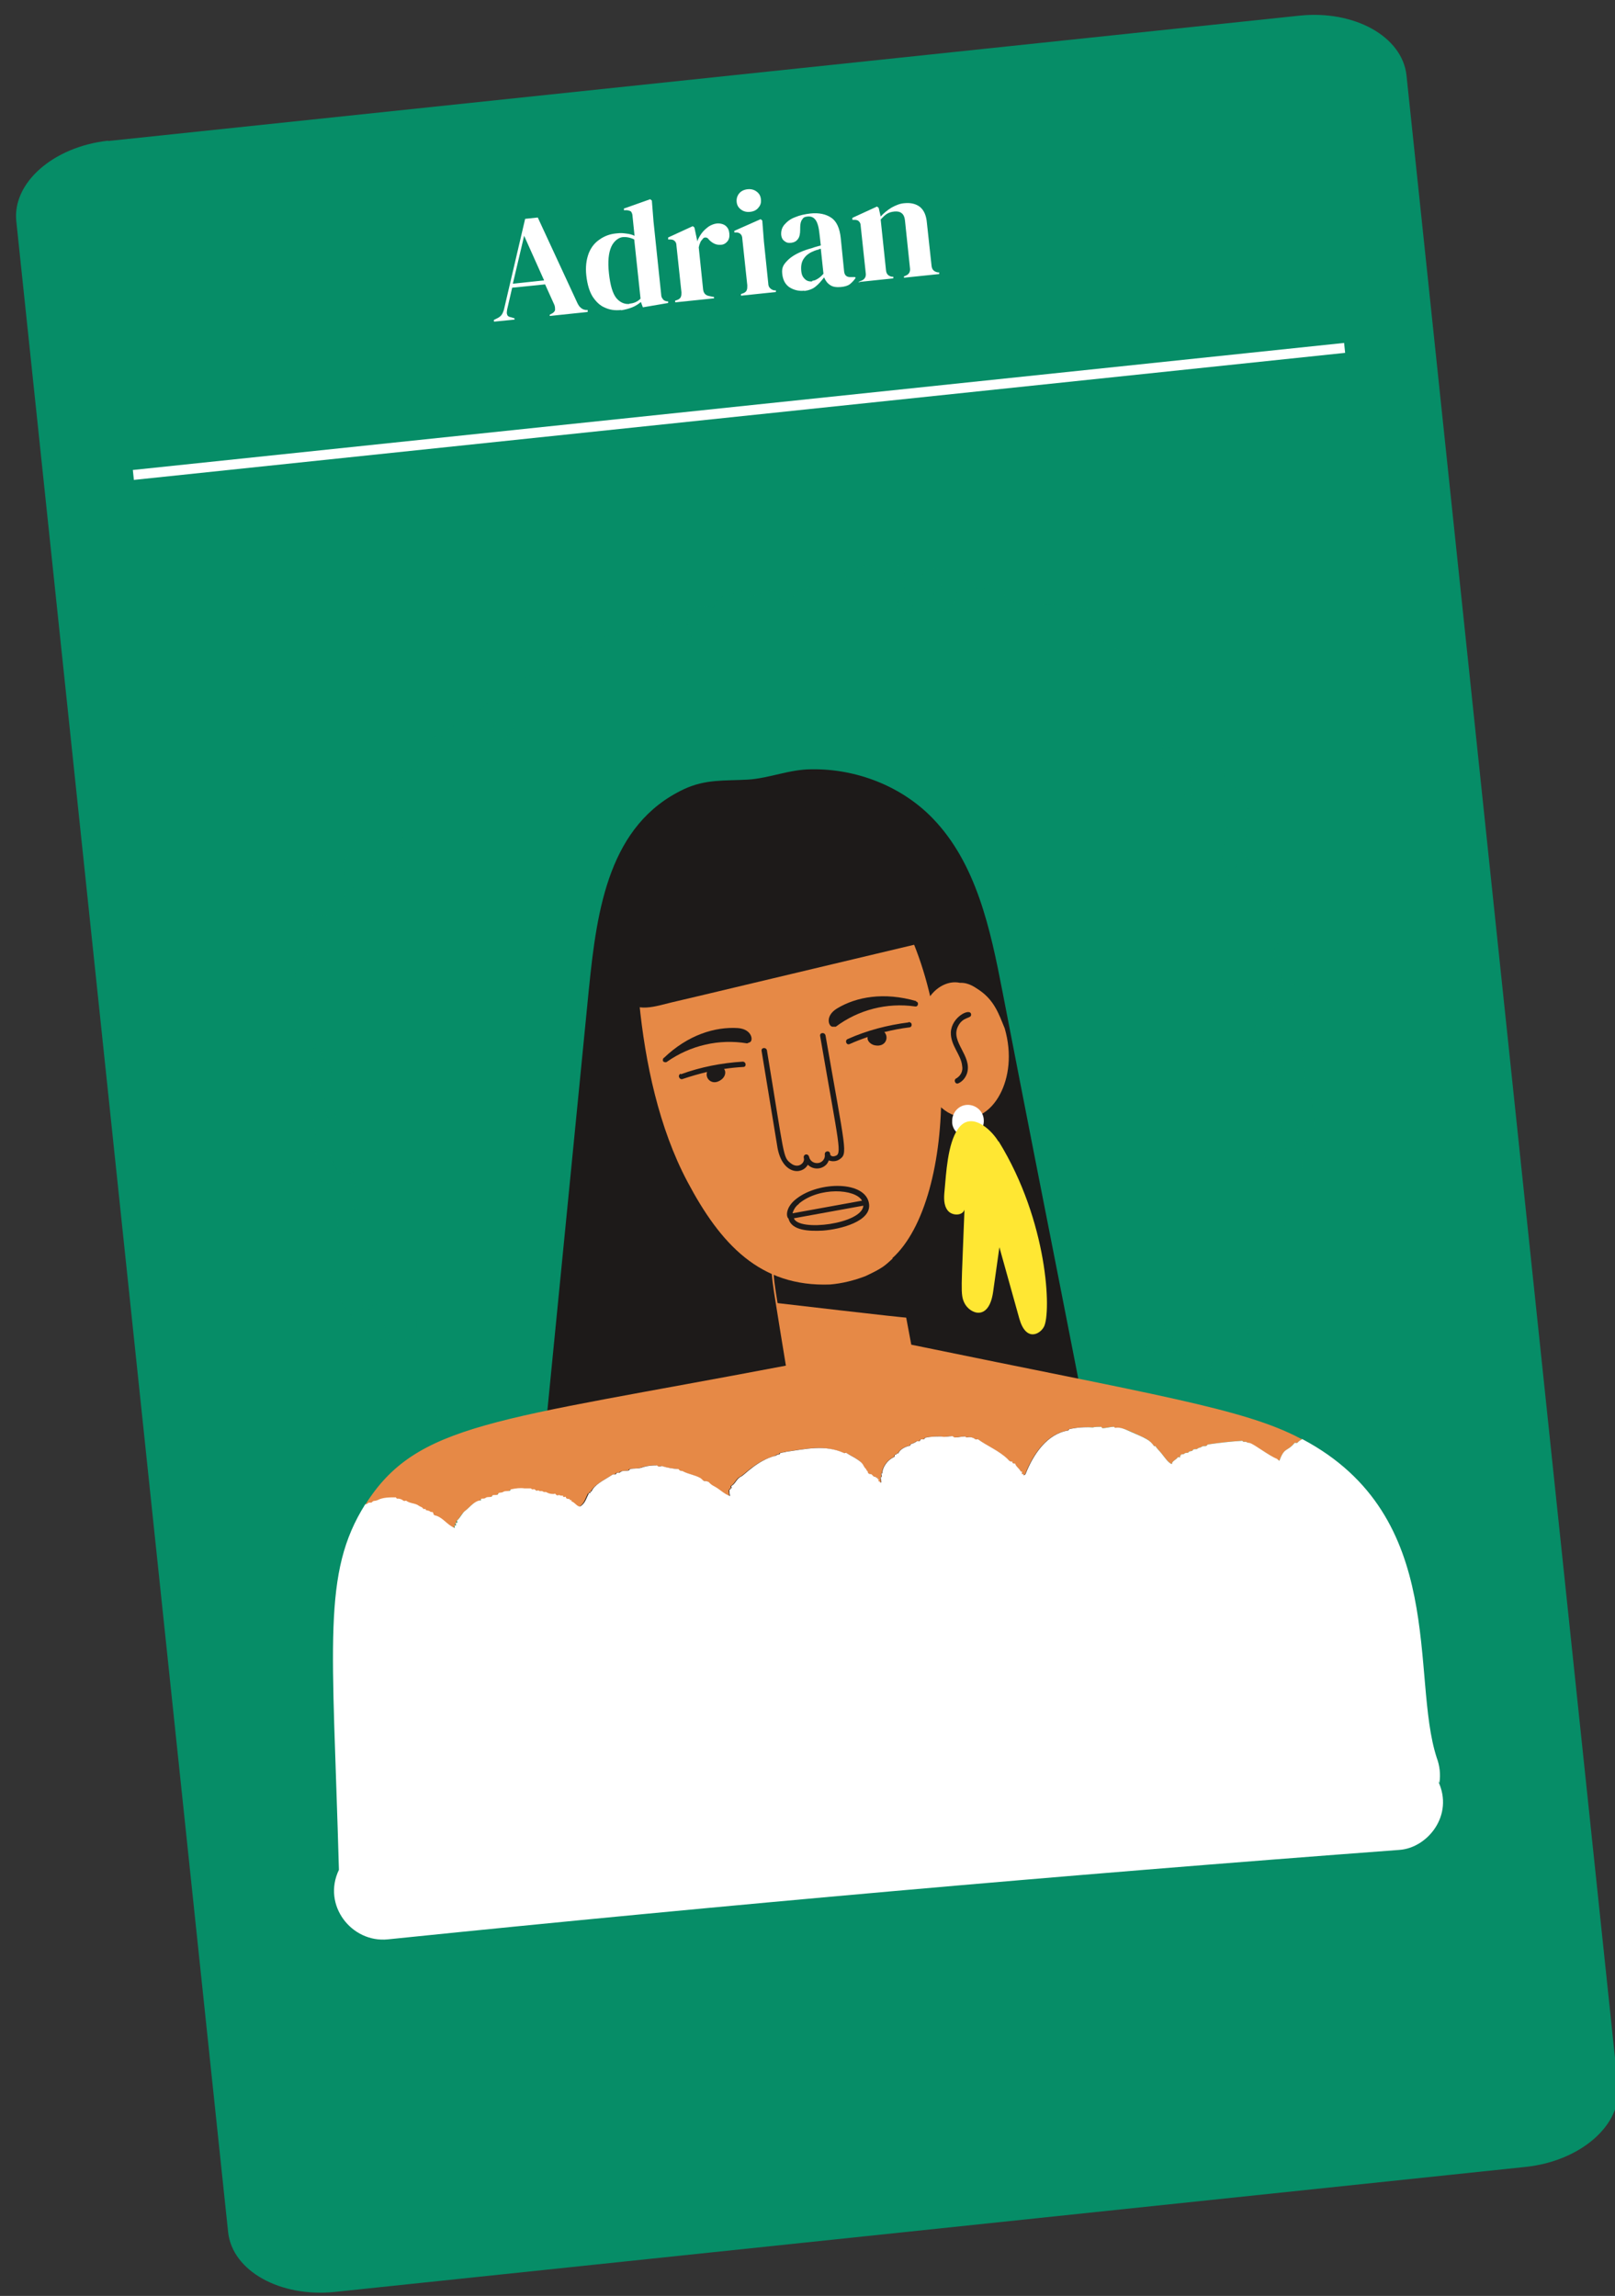
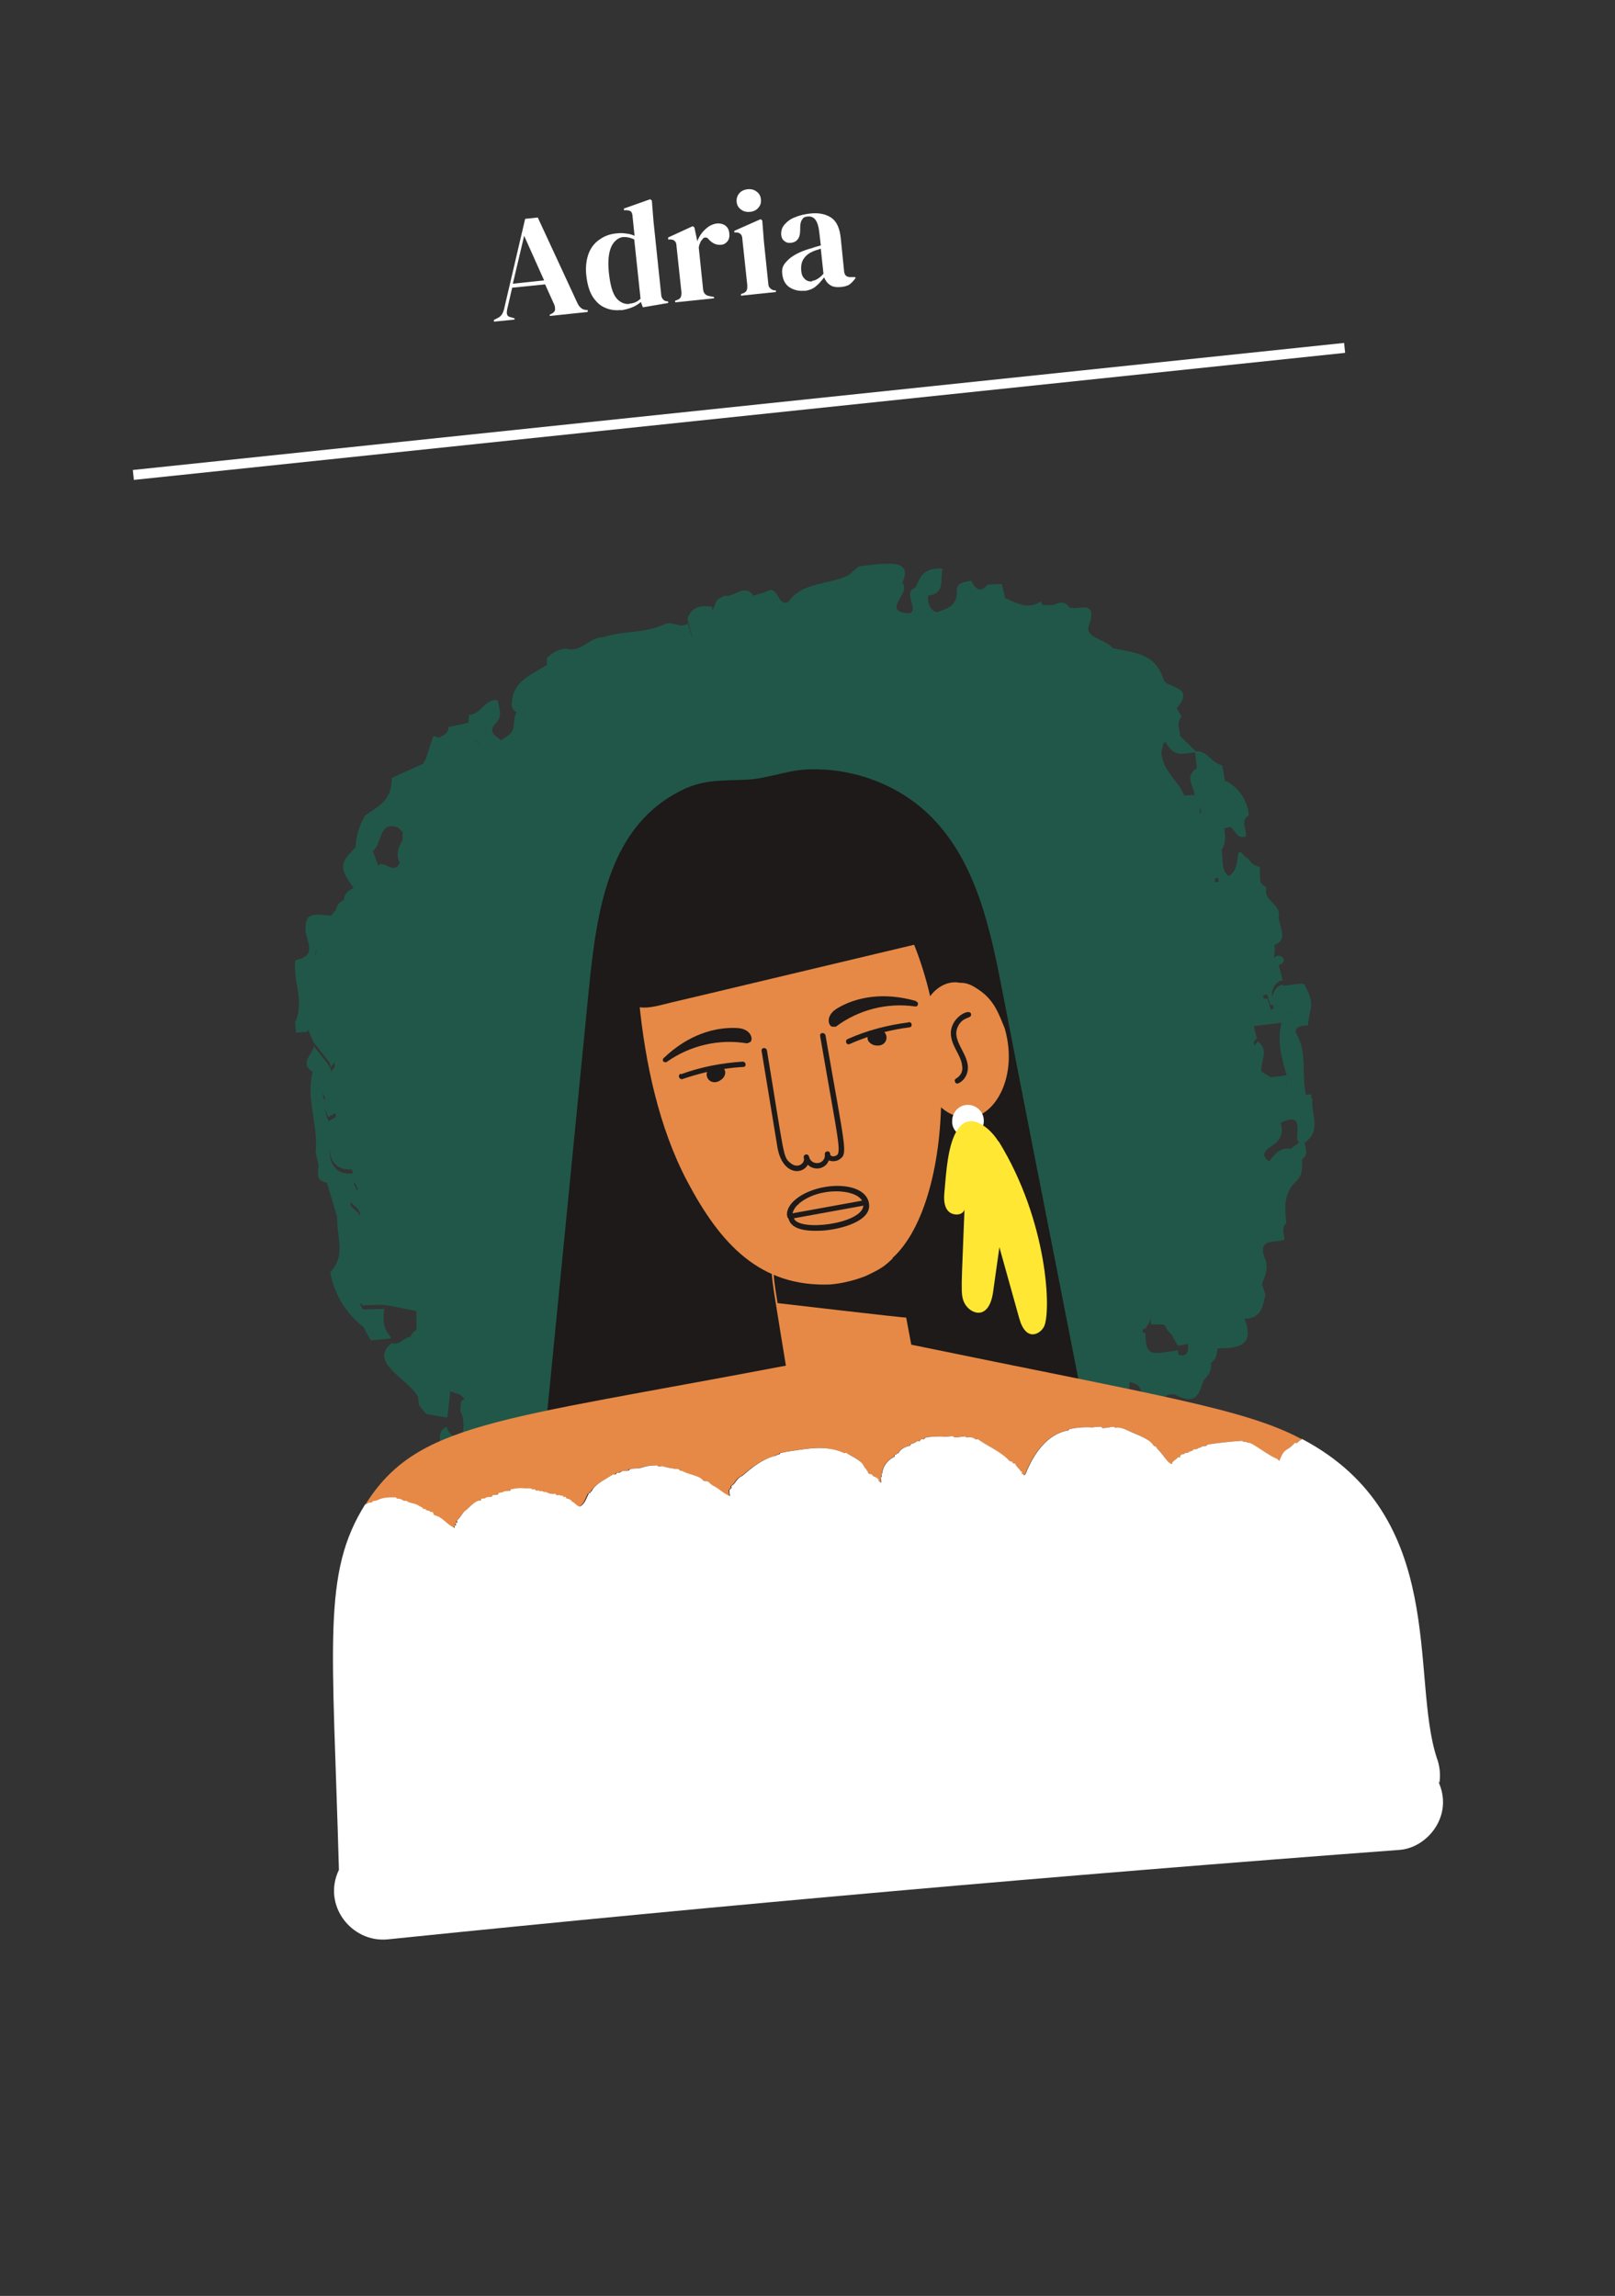
<svg xmlns="http://www.w3.org/2000/svg" viewBox="0 0 485.6 690.3">
  <rect x="0" y="0" width="485.6" height="690.3" fill="#333333" stroke="none" />
  <defs>
    <style>      .st0 {        fill: #068d67;      }      .st1 {        fill: #1d1a19;      }      .st2, .st3 {        isolation: isolate;      }      .st4 {        fill: #fff;      }      .st5 {        fill: none;        stroke: #fff;        stroke-miterlimit: 4;        stroke-width: 3px;      }      .st3 {        mix-blend-mode: multiply;        opacity: .4;      }      .st6 {        fill: #ffe733;      }      .st7 {        fill: #e68946;      }    </style>
  </defs>
  <g class="st2">
    <g id="Layer_1">
      <g id="Group_234">
-         <path id="Path_1029" class="st0" d="M32.5,42.4L390.8,4.7c16.5-1.7,30.8,6.3,32.1,17.9l63.6,604.7c1.2,11.6-11.2,22.4-27.6,24.2l-358.2,37.6c-16.5,1.7-30.8-6.3-32.1-17.9L4.9,66.5c-1.2-11.6,11.2-22.4,27.6-24.2Z" />
        <g id="Adrian" class="st2">
          <g class="st2">
            <path class="st4" d="M148.5,96.6v-.4s1-.5,1-.5c.6-.3,1-.6,1.3-1,.3-.4.5-.9.7-1.5l6.4-27.4,3.8-.4,11.9,25.7c.3.6.6,1.1,1,1.4.3.3.8.6,1.5.7h.6c0,.1,0,.6,0,.6l-11.4,1.2v-.4s.6-.3.6-.3c.6-.3.9-.7,1-1.1,0-.4,0-1-.2-1.5l-2.8-6.2-9.9,1-1.5,6.5c-.1.7-.2,1.2,0,1.6.1.4.5.7,1.2.8l1,.3v.4s-6.1.6-6.1.6ZM154.2,85.3l9.4-1-6-13.4-3.4,14.4Z" />
            <path class="st4" d="M186.8,93.2c-1.8.2-3.4,0-4.9-.7-1.5-.6-2.7-1.8-3.7-3.3-1-1.6-1.6-3.7-1.9-6.3s0-4.8.7-6.7c.7-1.8,1.8-3.2,3.3-4.2,1.4-1,3-1.6,4.8-1.8s2.1-.1,3,0c1,.1,1.9.3,2.7.7l-.6-5.8c0-.6-.2-1.1-.4-1.4-.2-.3-.7-.4-1.3-.5h-.9c0,0,0-.5,0-.5l7.9-2.8.5.4.5,6.3,2.3,21.9c0,.6.2,1.1.5,1.4.2.4.7.6,1.2.7h.4c0,0,0,.5,0,.5l-7.6,1.3-.6-1.6c-.7.6-1.6,1.2-2.6,1.6-1,.4-2.1.7-3.4.9ZM189.3,91.3c1.3-.1,2.4-.6,3.3-1.5l-1.9-17.8c-1.2-.6-2.4-.8-3.5-.7s-2.6,1.1-3.4,2.9c-.8,1.8-1.1,4.4-.7,8s1.1,6,2.2,7.4c1.1,1.3,2.4,1.9,3.9,1.8Z" />
            <path class="st4" d="M203,90.8v-.4s.6-.2.6-.2c.6-.2,1-.6,1.1-.9.2-.4.2-.9.2-1.4l-1.5-14c0-.7-.2-1.1-.5-1.4-.3-.3-.7-.5-1.3-.5h-.7c0-.1,0-.6,0-.6l7.4-3.4.5.4.8,3.8v.4c.4-.9.8-1.7,1.4-2.5.6-.8,1.3-1.4,2.1-2,.8-.5,1.6-.8,2.4-.9s2,.1,2.7.7c.7.6,1,1.3,1.1,2.3s-.1,1.8-.6,2.4c-.5.6-1.2,1-2,1-1.3.1-2.4-.4-3.5-1.5h0c-.3-.5-.7-.7-1.1-.7-.4,0-.7.2-1,.7-.3.3-.5.6-.6,1-.2.4-.3.8-.4,1.3l1.3,12.5c.1,1.2.7,1.9,1.8,2.1l1.5.3v.4s-11.6,1.2-11.6,1.2Z" />
            <path class="st4" d="M222.8,88.8v-.4s.6-.2.6-.2c.6-.2,1-.6,1.1-.9.2-.4.2-.9.2-1.5l-1.5-14c0-.6-.2-1.1-.5-1.4-.3-.3-.7-.5-1.3-.5h-.6c0,0,0-.5,0-.5l7.9-3.5.5.4.5,6.4,1.3,12.5c0,.6.2,1.1.5,1.4.3.3.7.6,1.3.7h.5c0,0,0,.5,0,.5l-10.5,1.1ZM225.5,63.7c-1,.1-1.9-.1-2.7-.7s-1.2-1.3-1.3-2.3.2-1.9.8-2.6c.6-.7,1.5-1.1,2.5-1.2s1.9.1,2.7.7c.8.6,1.2,1.3,1.3,2.4s-.2,1.8-.8,2.5-1.4,1.1-2.5,1.2Z" />
            <path class="st4" d="M241.9,87.4c-1.7.2-3.2-.2-4.5-1-1.3-.9-2-2.2-2.2-4.1s.4-2.8,1.7-4.1c1.3-1.3,3.5-2.5,6.5-3.4.5-.1,1-.3,1.6-.5.6-.2,1.2-.3,1.8-.5l-.4-3.5c-.2-2-.6-3.4-1.2-4.2-.6-.8-1.4-1.1-2.4-1s-1.3.4-1.6.9c-.4.5-.6,1.3-.6,2.5v.5c0,1.3-.2,2.3-.7,2.9-.5.7-1.2,1-2,1.1s-1.4,0-2-.5c-.6-.4-.9-1-1-1.8-.1-1.2.2-2.3,1-3.2.8-.9,1.8-1.7,3.2-2.2,1.4-.6,2.9-.9,4.5-1.1,2.7-.3,4.8.2,6.4,1.3,1.6,1.1,2.5,3.2,2.8,6.1l1,9.9c.1,1.3.8,1.9,2.1,1.8h1c0-.1.4.2.4.2-.5.8-1.1,1.4-1.7,1.9s-1.6.8-2.8.9-2.4,0-3.2-.6c-.8-.5-1.4-1.3-1.8-2.3-.8,1-1.6,2-2.5,2.7-.9.8-2.1,1.2-3.5,1.4ZM244.3,84.4c.6,0,1.1-.3,1.6-.6.5-.3,1.1-.8,1.7-1.5l-.8-7.5c-.3,0-.6.2-.9.3-.3,0-.6.2-1,.3-1.3.5-2.4,1.2-3.1,2.2-.7.9-1,2.1-.9,3.6s.5,2.1,1.1,2.7,1.4.8,2.2.7Z" />
-             <path class="st4" d="M258.4,85v-.4s.6-.2.6-.2c1-.4,1.5-1.2,1.3-2.4l-1.5-14c0-.7-.2-1.1-.5-1.4-.2-.3-.7-.5-1.3-.5h-.7c0-.1,0-.6,0-.6l7.4-3.4.5.4.6,2.6c.9-1,2-1.9,3.3-2.7,1.3-.7,2.5-1.2,3.8-1.3,2-.2,3.5.2,4.7,1.1,1.2,1,1.9,2.5,2.1,4.8l1.4,12.9c.1,1.2.8,1.8,1.9,2h.4c0,0,0,.5,0,.5l-10.6,1.1v-.4s.5-.2.5-.2c1-.4,1.5-1.2,1.3-2.4l-1.5-14.3c-.2-1.9-1.3-2.8-3.2-2.6s-2.7.9-4.1,2.4l1.6,15.2c.1,1.2.7,1.8,1.8,2h.4c0,0,0,.5,0,.5l-10.5,1.1Z" />
          </g>
        </g>
        <line id="Line_4" class="st5" x1="40.1" y1="142.8" x2="404.3" y2="104.6" />
        <g id="Group_159" class="st3">
          <g id="Group_156">
            <path id="Path_985" class="st0" d="M391.8,295.8c-1.1-.1-1.3,0-5.9.6l-.3-.4c-3.7,1.1-2.8,6.1-3.2,2.5.4-1.8,1.3-3.3,3.1-3.8.4.6.5,1.5-1-4.5,1.2-.5,2.3-1.4.9-2.5-.9-.7-1.6-.3-2.4.3.3-1.3.4-2.6.2-3.9,3.6-1.3,2.2-4.1,1.2-8.1,1.3-4-4.8-5.1-3.6-9.1-2.3-1.9-1.8-.6-2-6.3-1.8-.1-2.8-1.5-3.8-2.7-1,.1-2.6-4.2-2.9.3-.4,4.4-2.7,5.2-2.7,5.2-2.5-2.1-1.5-5.2-2.1-7.8-.5,0-1,0-1.4,0,.5,0,1-.1,1.4,0,1.3-2,1.2-4.2.8-6.5l1.8-.5c1.6,1,1.9,3.8,4.7,2.9.4-2.1-1.9-4.6.9-6.4-.4-4.5-3.1-8.5-7.2-10.4-.3-1.5-.5-3.1-.8-4.6-3.1-.5-4.4-4.5-7.9-4.2,0,0,.5.5-4.9-4.7.6-.6-1.5-3.8.6-5.7-.5-.9-1-1.7-1.5-2.6,5.9-6.6-3.1-6-3.9-8.5-2.6-8.3-9.1-8.1-15.3-9.5h0c-2.1-2.7-8.5-3.1-7.2-6.8,2.9-8.2-3.4-4.4-5.9-5.5-1.3-2-3-1.5-4.8-.7-3.9,0-3.2.3-3.7-1.1-3.9,2.7-7.3.5-10.8-1-.3-1.4-.7-2.8-1-4.2-1.4,0-2.9.1-4.3.2-1.5,1.9-3.1,2.3-4.9-1.2-1.9.5-4.4.3-4.3,3.2.2,4.4-3,5.3-6.2,6.3.4,1.4.4,1.4,0,0-2.2-1-2.5-2.9-2.5-5h0c5.4-.6,3.6-5,4.4-8.1-7.8-.6-6.9,5.3-8.6,5.9-3.7,1.4,3.2,8.7-3.2,7.3-5.6-1.3,2.3-5.9-.3-9,3.4-7.3-4.6-5.9-13.1-4.9-1,.9-2,1.7-3,2.6-5.9,3.1-13.8,1.8-18.3,8.2-3.3,1.2-2.8-5.7-6.7-3.1,0,0,0,0,0,0-.3.9-.6,1.8-.9,2.7.3-.9.6-1.8.9-2.7-1.5.5-2.7.8-3.6,1.1-2.9-3.9-5.8.7-8.8,0-2.8,1.6-1.9.6-3.6,4.6,0,.1,0,.4-.1-1.3-3.3-.4-6.2-.1-7.4,3.7,1.7,6.3,2,8.2.1,1.3-2.3,1.8-4.7-.9-7,.3-5.9,2.8-12.5,1.9-18.5,3.9-4.1-.1-6.6,4.9-11.1,3.4-2.2.2-4.2,1.2-5.7,2.8-.2,2.5.2,4.9-.1,2.1-3.9,2.7-9,4.2-10.3,9.7-1.2,5.4,2.6,4.6,2.6,4.7-.5,0-1,0-1.5-.1-1.7,5,.9,5.1-4.6,8.4-1.2-1.3-4.4-2.3-1.3-5.4,1.8-1.9.8-4.4.3-6.7-3.9-.5-5,4.5-8.6,4.4,0,.8-.1,1.6-.2,2.4,0,0,.2,0-5.9,1.3-.1,1.9-1.6,2.5-2.9,3.2-.6-.2-1.1-.3-1.7-.5-.8,2.4-1.6,4.8-2.4,7.3-.4.2-.6.6-.6,1-3.2,1.4-6.4,2.9-9.5,4.3.1,6.7-3.8,8.3-8,11.3-1.8,2.9-2.7,6.1-2.9,9.5-.8.9-1.6,1.8-2.4,2.7-3.2,3.9.1,6.6,1.8,9.6-1.5.7-2.8,1.6-2.9,3.6-1.3.5-2.2,1.7-2.4,3-.5.5-1,1.1-1.4,1.7-4.5-.3-7.6-1.2-7.7,3.2-.7,3.5,4.4,8.8-3.1,10.2-.8,6.2,2.9,12.5-.1,18.7l.3,3.1c1.1-.1,2.3-.2,3.4-.3.3-.7,0-1.2,1.9,3.2,6.2,7.9,4.4,5.4,5.2,7.4.4-.4.8-.9,1-1.5.6,2.1-.8,2-.9,3.2,0-1.6-.3-1.7-5.2-7.9-.5,2.6-4.5,4.9-.4,7.7-2.1,8.2,1.8,16.1.9,24.2.3,1.3.6,2.7.9,4-.2,2.2-.9,4.6,2.5,5.1.9,2.9,3.1,10.4,3.1,10.4-.3,5.5,2.8,11.5-2.1,16.5,1.1,6.5,4.7,12.4,9.9,16.4,0-.2-.5-.8,2.3,4.1,12-1.2,2.1,1,4.1-9.5l-6.5.2c0,0-.4-.8-.9-1.7.6,0,.4-.2.8.5,8-.3,4.5-.6,16.2,1.7,0,8.8.5,3.6-1.9,7.8-2,.1-3.2,2.7-5.5,1.8-7.3,5.9,5,10.7,7.9,16.2.3,3-.2,1.8,2.4,5.1,2.1.4,4.2.8,6.4,1.1.8-6.7.9-7.8.8-7.9,4,1.4,2.8.7,4.4,2.4-1.3.7-1,0-1.3,3.6,1.2,2.1,1,4.3.8,6.6.9,2,1.9,3.9,2.8,5.9,2.4-.9,3.8-1.9,3.9-3.5.6,2.4-.7,3.6-3.7,4.7,0,0-.2-.3-2.8-5.9-2.6.4-4.3-.5-5.1-3.1-2.5,1-2,3.2-2,5.3,2.1,3.4,6.1,3.1,9.1,4.8,2.8,2.5,5.6,2,8.5,0l2.9,3.9c5.4,3.1,8.4-1.2,12-3.8,4.7-.5,4.2-.5,4.1-.4,4.4.3,6.2,7.5,11.9,4.6,3.8.7,4.5-3.6,7.3-4.7,2.3,5.9,7.9,8.3,13.3,7.7-.5,4.5-6.3,2-7.7,6.3,5,.6,8.7,5.4,14.4,3.8-.1.5-.3.9-.4,1.4,2.3,1.9,1.9,1.1,2,3.3l11-1.2c2.6-4.4,8.6-1.2,11.6-4.8.9.1,1.8.1,2.7,0,.6,2.4,4,.4,4.5,2.8l15.7-1.6c0-.9,0-1.8,0-2.7-4.5-.4-2.7.2-4.1-2.1.6,0,.5,0,.7.5,3.2.3,3.6.5,4.3-.4,0-.3-.1-.6-.1-.9,1.1-.2-.3.5.2,2.1,8.6.5,16.1-2.7,23.5-6.7,2.3.7,4.7,1.5,6.1-1.5,0,0,2.8-1.5,2.8-1.5,2.2,1.2,4.2.2,6.3-.3,4.9.6,9.9,1.4,12.4-4.6,1.2-2.4,2.8-4,5.7-3.1,1-.4,2.1-.8,3.1-1.2.4-1.7,1.7-3.2.6-5-4.4,1.6-5.1.2-5-1.7.4,1.1,1.6,1.6,4.9.4,2.2-6.8,1.7-5.8,2-4.5,2-1.1,4-1.4,5.2.9,1.5,2.8-1.3,2.5-2.6,3.4-1.7,1.2-.7,2.7-.3,4.1,4.3.4,8.3-.8,12.3-2.5-.7-.9-1.5-1.9-2.2-2.9-2.5-1.1-3.4-2.6-3.2-4.3,2.1-1,4.1-2.3,5.8-4,1-.2,1.9-.3,2.9-.5,4.4,1.5,2.8-1.4,3.1-1.8,5.4.6,2.8,5.2,4,7.9,4.4,1.1,6.1-6.1,10.3-3.9,5.8,3,6.7-.8,8-4.6,1.5-1.4,2.5-3.1,2.2-5.2,1.6-1,1.8-2.7,2-4.4,5.8,0,11.4-.5,8.1-8.9,5,0,5.5-3.7,6.3-7.3-.4-1-.7-2.1-1.1-3.1,1-2.4,2.1-5.1,1-7.6-2.8-6.5,3.7-4.7,5.8-5.8,0-1.7-1.1-3.5.6-5-.6-4.6-.8-9.2,3.1-12.7,1.9-1.8,1.6-4.2,1.6-6.5,2.1-1.4,1-3.2.7-4.9h0c5.3-3.5,1.9-8.7,2.4-13.1-1.2-1.6,1.1-1.6-1.9-1.3-1.5-5.9.5-12.3-2.8-18.2-1.2-2.2,1.5-2.7,3.4-2.7.4-5.7,2.4-5.8-1.1-12.3M94.7,287.3c.2-.7.4-1.5.6-2.2-.2,1.3-.4,2.2-.6,2.2M95.9,282.1c.2-1.1.5-2.2.9-3.2-.4,1.1-.7,2.1-.9,3.2M100.9,334.6c0,1.7.4,1.1-2.1,2.5-.6-1.3-1-2.7-1.1-4.1.2,1,.6,2,1,2.9l2.2-1.3M97.1,328.4c.4,1.8.8,1,.5,2.4-.4-.7-.5-1.6-.5-2.4M98.3,338.3c-.2.5-.2,1-.2,1.5,0-.5,0-1,.2-1.5M103.1,365.2c.6-.4.9-1.1.9-1.8,0,.7-.4,1.4-.9,1.8M103.5,359.6c0,1,.4,2,.2,1.3,0-.4-.1-.9-.2-1.3M99,345.8c.3,0,0,6.2,6.7,5.8.2.4.4.8.5,1.2-4.6.5-6.9-2-7.2-7M108.3,365.8c-.6-2.1-3.4-2.5-2.8-4.4.7,1.3,2.9,1.8,2.8,4.4M107.3,357.8l-.9-1.9c-.6,0-1.1.2-1.7.5.5-.3,1.1-.5,1.7-.5.5-.3.1-.7,1.2,1.6,0,.1-.2.2-.3.3M120.2,259.4c-1.7,3.9-4.9-1.1-6.5.9-1.6-4.5-1.6-4.4-1.6-4.4,2.8-2,1.8-9.5,7.7-7,1.6,2.1,1.3-.1,1.2,3.7.7-.4-2.8,2.9-.8,6.8M149.6,437.8c0-.8.3-1.5.9-2-.6.5-.9,1.2-.9,2M155.1,437c.4.5,1.1.8,1.7.7-.7,0-1.3-.2-1.7-.7M159.3,436.8c.6-.4,1.3-.7,2.1-.9-.7.2-1.4.5-2.1.9M141.5,221.9q-.4-2.4,0,0c1.2.4,2.2,1.1,2.8,2.2-.7-1-1.7-1.8-2.8-2.2M174.8,436.5c1.1-.2,1.4-.6,2.1-1.7-.8,1.1-1,1.4-2.1,1.7M186,428.4c-.9,4,.1,2.7-4.7,5.5,0,.4,0,.7,0,1.1,0-.4,0-.7,0-1.1-.3,0-3.3,0-3.6,0-2.4-3.8-2.3-3.3.5-8.6,1.4-.5,6.9-4.1,7.8,3l3.8-2h0l-3.8,2M188.8,432c4.4.8,4,.7,4,.7-1.3-.2-2.7-.5-4-.7M201.1,442.4c1,.8,1.6,2,1.8,3.3-.2-1.3-.9-2.4-1.8-3.3M249.6,431.2c-1,0-2-.5-2.8-1.2.8.7,1.7,1.1,2.8,1.2M226.3,179.1c-4.6,1.4-1.8.5,0,0M240.9,412.2c3.7-.2,2.7.2,2.9-1.6.1,0,.3,0,.4.1-.8,1.9-.2,4.6,1.6,5.1,0-.1,0-.4.4,1.9,2.9,0,3.3,1.6,3.4,3.6-.3-1.4-1-2.5-3.3-2.4-1.7,1.2-1.1,2.8-.7,4.4,1.3,0,2.6.1,3.9.2-.3,4.2.9,6.8-.1,4.2-4.4.6-2.7.6-7.9-.3-1.2-2.1-.3-.3-.1-1.8-1.9-4.4-.9-8.9-.5-13.4M194.1,193c.2,1.5,0,.3-.1,0h.1M266.4,446.6c-1.8.2.6-.3,1.1-.5-.3.3-.7.5-1.1.5M294.5,440.9c-.4-.3-.3,0,1.6-.9-.4.4-1,.7-1.6.9M264.7,175c1-.7,2.2-1.1,3.4-1-1.2,0-2.5.3-3.4,1M354.7,413.7c1.9-.9,1.6-.9,1.8-1.1,0,.1.1.2-1.8,1.1M354.5,407.5c-.2-.5-.3-1-.3-1.5-7.9,1.1-9.7,2.2-9.8-5.1-.4-.1-.7-.3-1-.6.6-1.1.3-.9.9-.7,1.9-3.1,1.6-2.6,1.6-3.1.3-.4,0,0,.2,1.7,6.5.1,2.4-.5,6.3,3.2.5,1.1,1.1,2.2,1.8,3.2l3-.5c.5,4.4-2.3,3.3-2.7,3.3M359.7,411.7h0c.4-.8,1.1-1.4,2-1.7-.9.3-1.6.9-2,1.7M361,244.5c-.7-.4-.2.2,0-1.8.1.6.2,1.2,0,1.8M359.1,239.2c-.3-.3,0-.2-2.8,0h-.2c-1.8-4.5-6.7-7.6-6.9-13.1.8-3.2.5-2.8,1.3-2.9,2.6,4.6,4.9,3.4,8.8,3,0,0,0-.5.6,4.8-4,2.4-.8,5.4-.7,8.2M364.9,236.2c-1,.5-1.5,1.6-1.5,2.7,0-1.1.6-2.1,1.5-2.7M366.5,265.1c-1.6.2-1.3.5-1.1-1.1.7,0,.9-.4,1.1,1.1,1.4,1.1,2.1,1.2,2.5.7-.4.5-1.1.4-2.5-.7M387.5,328.5c-.7-1-.8-2.5-.7-4.2,0,1.7,0,3.2.7,4.2M381,298.9c1.2,3.9.7,3.4,1.8,3.2.2,1.5.4,1.2-.7,1.4-.3-1.1-.7-2.2-1-3.3-1.6,0-1,.5-1.3-1,.4,0,.8-.1,1.2-.2M377.8,311.8c-.3-1.1-.6-2.2-.8-3.3l8.3-1c-1.3,5.4,0,10.6,1.6,15.8l-4.7.6c-3.1-1.8-2.9-1.7-2.9-1.7-.5-3,2.6-6.5-1.2-9.1-.2.5-.5.9-.9,1.2-.5-2.2-.2-.4.8-2.4M378.4,322.9c-.8,1.1-.9,2.7-1.4,4,.5-1.3.6-2.9,1.4-4M388.1,345.4c-3.2-.5-4.8,1.6-6.5,3.8-2.3-1.6-1.7-3.1.7-4.6,4.5-2.7,3-6.6,2.6-6.9,8.7-4.5,3.3,6,6,5.8-.3,0-.6.3-2.8,1.9M387,304.3c1.9-.7.8.9,3.5.9-2.6,0-1.8-1.5-3.5-.9" />
            <path id="Path_986" class="st0" d="M152.3,401.9s0,0,0,0h0Z" />
            <path id="Path_987" class="st0" d="M199.3,425.6h0s0-.1,0,0" />
            <path id="Path_988" class="st0" d="M270.6,424.4s0,0,0,0h0" />
          </g>
        </g>
        <g id="Group_140">
          <g id="Group_111">
            <path id="Path_793" class="st1" d="M177.1,297c-5.4,55.2-10.9,110.4-16.3,165.5-1.1,10.8,1.8,13.9,11.6,15.2,41.6,5.5,83.8,4.7,125.2-2.4,12.3-2.1,26.3-6.3,30.8-17.9,3.7-9.6,2.1-9.2-27-159.4-3.6-18.6-7.8-38.4-21-52-9.4-9.7-23-14.9-36.4-14.7-6.6,0-12.7,2.7-19.1,3.1-7,.4-12.7-.2-19.3,2.9-22.4,10.6-26.1,35.8-28.5,59.8" />
            <path id="Path_794" class="st7" d="M391.6,432.7c-.6.3-1.1.6-1.5,1.1-.2.1-.6,0-.8,0-2.3,2.8-3.1,1.3-4.6,5.4-2.9-1.5-5.2-3.1-6.2-3.7-3.8-2.5-3.1-1.3-3.8-2-.2,0-.5,0-.8,0-.1,0-.3-.3-.4-.3-3.4.2-6.9.6-10.3,1.1-.1,0-.3.3-.4.4-.4.2-1.1,0-1.3.2-.9.6-1,.2-1.6.8-1.2.1-.9-.1-1.4.5-.4.2-.8,0-1.2.5,0,.2-.8,0-1.1.3-.4.4-.8.2-1.1.3v.3c-.4,0-.3,0-.2.5-.2.1-.7,0-.7,0-.6.9-1.9,1.2-1.8,2.1-1-.2-2.2-2-3-3-.6-.8-1.4-1.5-2-2.4-.5,0-.4.1-.6-.2-.8-1.1-1.9-2-3.2-2.5-5.6-2.7-7-3-8.4-2.8-.1,0-.3-.3-.4-.3-1.1,0-2.3.4-3.4.4-.1,0-.3-.3-.4-.4-.9,0-1.8,0-2.6.2-2.4-.2-4.7,0-7,.5-.1,0-.2.4-.3.4-6.4,1-10.5,7.2-12.8,13-.1.3-.7.6-.7.3,0-.3,0-.2-.4-.2-.1-.2,0-.6,0-.8h-.4c-.4-.9-1.4-1.4-1.7-2.4h-.4c-.3,0-.5-.3-.4-.6-.8.2-1.2-.5-1.4-.7-2.7-2.6-6.1-3.9-9-6-.2,0-.5.2-.8,0-.7-.6-1.7-.7-2.6-.5-.1,0-.4-.3-.5-.3-1,0-2,.3-3,.3-.2,0-.5-.3-.7-.4-1.2,0-2.3.4-3.4.1-1.6,0-3.2,0-4.8.4-.1,0-.2.2-.3.4-.3.1-.8,0-1.1.1,0,.1-.2.4-.3.5-.2.1-.6,0-.8,0-.5.4-1.1.7-1.8.9-.1,0-.2.4-.3.5-1.3.2-3.1,1.1-3.5,2.3-.5-.2-.6.6-1.1.4.1.3,0,.7-.4.8-1.7.8-3.3,2.9-3.3,4.8h-.3c0,.4.2.8.1,1.1h-.3c0,.6.2,1,.2,1.6-.5,0-.4.1-.5-.3h-.3c-.1-.2,0-.5,0-.7-.4,0-.3.1-.4-.4-.5,0-.4.1-.5-.3-.8.2-1-.8-1.5-.8-.9-.1-.8-.4-.9-.8-.4-.3-.4-.6-.5-.7-1.2-1.3-.5-1.5-2.5-2.9-1.4-.9-2.9-1.7-3.6-2-.2,0-.5.2-.8,0-5.6-2.5-11.5-1.1-17.2-.3-.6.2-1.2.2-1.8.4-.1,0-.2.4-.3.4-.9,0-.5.3-1.6.6-5.2,1.5-9,5.7-9.8,6-1.5.7-1.7,2.2-3,2.9-.1,0,.2.4,0,.7h-.3c0,.4,0,.4-.2.4-.2,0,0,1.3.1,1.9-1.8-.6-3-2-4.7-2.9-.6-.3-1.2-.7-1.7-1.3-.4-.2-.8-.3-1.3-.3-.4,0-.7-.6-1.2-.9-1.8-1-3.4-1.1-5.2-2-.2-.2-.7-.1-1-.3-.1,0-.3-.3-.4-.4-1.7-.1-3.4-.4-5-.9-.3,0-.8.2-1.1.1-.1,0-.3-.3-.4-.3-1.4,0-2.8.1-4.1.5-1.4.6-2.6.3-4,.6l-.3.4c-.9.3-2-.1-2.7.6,0,.2-.7,0-1,.2l-.3.4c-1,.1,0-.3-1.9.8-1.6,1-3.8,2.2-4.9,3.6-.7.9-.4.9-.7.9-.3,0-.2,0-.2.2,0,.2,0,.1-.4.2-.7,1.3-1.1,2.9-2.3,3.8-1,.9-1.8-1-3-1.3v-.4c-.6,0-.5.1-.5-.3-.4,0-1.2,0-1.2-.7-.2,0-.5.2-.8,0v-.3c-.5,0-.8,0-1.2-.2-.2,0-.5.2-.8,0-.1,0-.3-.4-.4-.4-.9.2-1.9,0-2.7-.5-.2,0-.4,0-.7,0-.7-.5-1-.1-1.5-.4-.4-.2-.7.1-.9,0-.5-.6-.8-.2-1.1-.3l-.4-.3c-.6,0-1.3,0-1.9,0-1.4-.2-2.7,0-4.1.3-.1,0-.2.4-.3.4-.6.2-1.3,0-1.8.3-.6.4-1,.2-1.5.4,0,.1-.2.4-.3.5-.5.2-1,0-1.5.2-.1,0-.2.4-.3.4-.6.2-1.3,0-1.7.3-.7.5-1.1.1-1.5.4v.4c-2,.1-3.3,2.1-4.8,3.2-.9.7-1.3,1.9-2.4,2.9-.1,0,.2.4,0,.7h-.4c0,.3.2.6,0,.8h-.3c0,.3,0,.5,0,.7-2.3-.9-3.6-3.3-6-3.8-.6-.2-.2-.9-.8-1h-.4c-.5-.5-1-.4-1.5-.6v-.3c-.3,0-.5,0-.7,0-.4-.7-.9-.6-1.4-1-1.1-.8-2.6-.6-3.8-1.5-.2,0-.5.2-.8,0-.5-.4-1.2-.7-1.9-.6-.1,0-.3-.3-.4-.4-1.9,0-3.9,0-5.4.8-1.2.5-1.2,0-1.7.7-.2.3-.9,0-1.1.3-.2.2-.5.4-.9.4,15.6-24.9,38.9-25.3,126.6-42-.2-1.1-3.1-19-3.1-19.1-1.6-10-1.6-11.7,0-15.4,1.7-2.8,3.1-5.7,8-7.6,3.3-.8,25.2,1.1,26.6,4.4,1.4,2.2,1.3,5.8,6.2,31.4,73.2,15.1,100,19.2,117,28.2" />
            <path id="Path_795" class="st1" d="M273.1,396.2c-1.1.1-39.1-4.4-39.3-4.4-1.6-10-2.2-12.9,2.1-18.6,8.6-.7,17-1.7,25.4-2.9,3.7.7,6.6,1.7,7.1,2.8,1.3,1.9,1.3,5,4.6,23.1" />
            <path id="Path_796" class="st4" d="M432.8,536.1c.4-2.6.1-5.2-.8-7.6-8-24.5,3.6-72.5-40.4-95.8-.6.3-1.1.6-1.5,1.1-.2.1-.6,0-.8,0-2.3,2.8-3.1,1.2-4.6,5.4-.4-.2-.6-.5-.8-.6-2.3-.9-6.7-4.3-8-4.7-.4-.2-.8,0-1.2-.4-.2,0-.5,0-.8,0-.1,0-.3-.3-.4-.3-3.4.2-6.9.6-10.3,1.1-.1,0-.3.3-.4.4-.4.2-1.1,0-1.3.2-.9.6-1,.2-1.6.8-1.2.1-.9-.1-1.4.5-.4.2-.8,0-1.2.5,0,.2-.8,0-1.1.3-.4.4-.8.2-1.1.3v.3c-.4,0-.3,0-.2.5-.2.1-.7,0-.7,0-.6.9-1.9,1.2-1.8,2.1-1-.2-2.2-2-3-3-.6-.8-1.4-1.5-2-2.4h-.4c-1.3-1.9-2.4-2.3-7.2-4.4-1.4-.6-2.9-1.4-4.5-1.1-.1,0-.3-.3-.4-.3-1.1,0-2.3.4-3.4.4-.1,0-.3-.3-.4-.4-.9,0-1.8,0-2.6.2-2.4-.2-4.7,0-7,.5-.1,0-.2.4-.3.4-6.4,1-10.5,7.2-12.8,13-.1.3-.4.5-.7.4,0-.4,0-.3-.4-.3-.1-.2,0-.6,0-.8h-.4c-.4-.9-1.4-1.4-1.7-2.4h-.4c-.3,0-.5-.3-.4-.6-.8.2-1.2-.5-1.4-.7-2.7-2.6-6.1-3.9-9-6-.2,0-.5.2-.8,0-.7-.6-1.7-.7-2.6-.5-.1,0-.4-.3-.5-.3-1,0-2,.3-3,.3-.2,0-.5-.3-.7-.4-1.2,0-2.3.4-3.4.1-1.6,0-3.2,0-4.8.4-.1,0-.2.2-.3.4-.3.1-.8,0-1.1.1,0,.1-.2.4-.3.5-.2.1-.6,0-.8,0-.5.4-1.1.7-1.8.9-.1,0-.2.4-.3.5-1.3.2-3.1,1.1-3.5,2.3-.5-.2-.6.6-1.1.4.1.3,0,.7-.4.8-1.7.8-3.3,2.9-3.3,4.8h-.3c0,.4.2.8.1,1.1h-.3c0,.6.2,1,.2,1.6-.5,0-.4.1-.5-.3h-.3c-.1-.2,0-.5,0-.7-.4,0-.3.1-.4-.4-.5,0-.4.1-.5-.3-.8.2-1-.8-1.5-.8-.9-.1-.8-.4-.9-.8-.4-.3-.4-.6-.5-.7-.4-.4-.7-.9-.9-1.3-.7-1.4-4.3-3-5.1-3.6-.2,0-.5.2-.8,0-5.6-2.5-11.5-1.1-17.2-.3-.6.2-1.2.2-1.8.4-.1,0-.2.4-.3.4-.4,0-.8.2-1.1.4-5.4,1.3-9.5,5.9-10.3,6.2-1.5.7-1.7,2.2-3,2.9-.1,0,.2.4,0,.7h-.3c0,.4.1.4-.3.4,0,.6,0,1.2.2,1.9-1.8-.6-3-2-4.7-2.9-.6-.3-1.2-.7-1.7-1.3-.4-.2-.8-.3-1.3-.3-.4,0-.7-.6-1.2-.9-1.8-1-3.4-1.1-5.2-2-.2-.2-.7-.1-1-.3-.1,0-.3-.3-.4-.4-1.7-.1-3.4-.4-5-.9-.3,0-.8.2-1.1.1-.1,0-.3-.3-.4-.3-1.4,0-2.8.1-4.1.5-1.4.6-2.6.3-4,.6l-.3.4c-.9.3-2-.1-2.7.6,0,.2-.7,0-1,.2l-.3.4c-.2,0-.6,0-.8,0-3.1,2-5.5,3-6.5,5.2-.4,0-.3,0-.3.4h-.4c-.7,1.3-1.1,2.9-2.3,3.8-1,.9-1.8-1-3-1.3v-.4c-.6,0-.5.1-.5-.3-.4,0-1.2,0-1.2-.7-.2,0-.5.2-.8,0v-.3c-.5,0-.8,0-1.2-.2-.2,0-.5.2-.8,0-.1,0-.3-.4-.4-.4-.9.2-1.9,0-2.7-.5-.2,0-.4,0-.7,0-.7-.6-1.1,0-1.6-.5-.2,0-.6.2-.8,0-.5-.6-.8-.2-1.1-.3l-.4-.3c-.6,0-1.3,0-1.9,0-1.4-.2-2.7,0-4.1.3-.1,0-.2.4-.3.4-.6.2-1.3,0-1.9.3-.6.4-1,.2-1.5.4,0,.1-.2.4-.3.5-.5.2-1,0-1.5.2-.1,0-.2.4-.3.4-.6.2-1.3,0-1.7.3-.7.5-1.1.1-1.5.4v.4c-2,.1-3.3,2.1-4.8,3.2-.9.7-1.3,1.9-2.4,2.9-.1,0,.2.4,0,.7h-.4c0,.3.2.6,0,.8h-.3c0,.3,0,.5,0,.7-2.3-.9-3.6-3.3-6-3.8-.6-.2-.2-.9-.8-1h-.4c-.5-.5-1-.4-1.5-.6v-.3c-.3,0-.5,0-.7,0-.4-.7-.9-.6-1.4-1-1.1-.8-2.6-.6-3.8-1.5-.2,0-.5.2-.8,0-.5-.4-1.2-.7-1.9-.6-.1,0-.3-.3-.4-.4-1.9,0-3.9,0-5.4.8-1.2.5-1.2,0-1.8.7-.4.2-.9,0-1.1.2-.2.2-.5.4-.9.4-13,20.7-9.8,41.5-7.9,109.9-5.1,10.6,3.8,22,14.7,20.9,101.4-10.4,202.4-19.3,304.2-26.9,8.4-.6,16.5-10.4,11.6-20.7" />
            <path id="Path_797" class="st7" d="M268.4,378.4c-2.2,2-2.8,2.8-8.2,5.3-3.4,1.3-7,2.2-10.6,2.5-21.1.8-33-12.2-42.9-30.9-8.6-16.2-12.7-35.8-14.5-53.9-2-21-.2-18.1-.4-20.3-2.2-27.3,45.1-50.5,72.3-16.1,25.3,32,23.7,95.7,4.2,113.3" />
            <path id="Path_798" class="st7" d="M289.9,335.8c-10.7.4-20.9-21.9-10.2-36.3,2.2-3,5.7-4.7,8.9-4,2.9-.1,4.7,1.5,6,2.3,4.4,3.1,5.7,7,7.5,11.4,4.5,15.6-4.2,28.4-12.3,26.6" />
            <path id="Path_799" class="st4" d="M286.3,337.7c.3,2.6,2.7,4.4,5.3,4.1,2.5-.3,4.4-2.6,4.2-5.1-.1-2.6-2.4-4.6-5-4.5-2.6.1-4.6,2.4-4.5,5,0,.2,0,.3,0,.5" />
            <path id="Path_800" class="st6" d="M300.2,343.2c-2.3-3.8-8.4-9.3-12.2-3.7-3.1,4.5-3.5,13.3-4,18.6-.2,2-.3,4.3,1,5.9s4.4,1.6,5-.3c-.9,24.1-1.3,25.4,0,28.1,1.6,3.2,7.3,5.6,8.6-3.3.6-4.5,1.3-9,1.9-13.5,2,7.2,4,14.4,6,21.5,2,7,6.2,4.7,7.4,2.4,2.2-4.2,1.3-31.5-13.6-55.7" />
            <path id="Path_801" class="st1" d="M285.9,310.4c-.1,4,3.1,6.7,3.4,10.1.3,1.5-.4,2.9-1.7,3.7-1,.4-.4,2,.6,1.5,1.3-.6,2.2-1.8,2.6-3.1,1.5-5.2-5-9.3-2.8-13.9,1.5-3.2,4.1-2.3,4-3.7-.2-2.1-5.9.7-6.1,5.4" />
            <path id="Path_802" class="st1" d="M248.2,311.3c-.2-1-1.8-.9-1.6.2,5.8,33.7,6.7,35.5,4.4,36.1-.6.2-1.4,0-1.4-.7-.1-1.1-1.7-.9-1.6.2.2,1.3-.8,2.5-2.1,2.6-1.2.1-2.3-.6-2.6-1.8-.3-1.3-1.9-.9-1.6.3.4,1.4-1.7,3.4-4,1.5-2.3-1.8-1.8-1.9-7.1-33.9-.2-1-1.8-.9-1.6.2,0,0,4.7,28.6,4.8,29.2,1.5,7.9,7.3,8.2,9.1,5,1.5,1.5,4,1.5,5.5,0,.4-.4.6-.8.8-1.3,1.1.4,2.3.3,3.2-.3,2.6-1.8,1.9-2.3-4.2-37.4" />
            <path id="Path_803" class="st1" d="M261.3,361.9c-1-6.9-15-6.8-21.8-1.5-3.3,2.5-3.2,5.4-2.4,6,.9,3.7,6.4,3.8,10.3,3.6,5.4-.4,14.7-2.8,13.9-8.1M240.2,361.9c6.1-5.1,17-4.5,19-.9l-20.9,3.8c.3-1.1,1-2.2,1.9-2.8M238.7,366.3l20.9-3.8c-.4,5.5-19.4,7.9-20.9,3.8" />
            <path id="Path_804" class="st1" d="M275.5,301c-9.7-2.8-18-1.3-23.8,2.2-3.8,2.3-2.5,5.6-1.3,5.5.6,0,.7,0,.9,0,6.8-5.1,15.4-7.3,23.8-6.1.4.1.8-.1.9-.6.1-.4-.1-.8-.6-.9" />
            <path id="Path_805" class="st1" d="M199.6,318.1c7.3-7,15.4-9.4,22.2-9,4.4.3,4.8,3.9,3.6,4.3-.6.2-.6.3-.8.3-8.4-1.4-17,.6-24,5.5-.3.3-.8.2-1.1,0s-.2-.8,0-1.1" />
            <path id="Path_806" class="st1" d="M273.2,307.4c-6.3.8-12.5,2.4-18.3,5-1,.4-.4,2,.6,1.5,1.8-.8,3.6-1.5,5.4-2.1-.3,1.2,1,2.3,2.2,2.5,3.2.6,4.3-2.4,2.8-4,2.5-.6,5-1.1,7.5-1.4.5,0,.8-.5.7-.9,0-.4-.4-.7-.9-.7" />
            <path id="Path_807" class="st1" d="M204.7,323c6-2.2,12.3-3.4,18.6-3.8,1.1,0,1.2,1.6.2,1.6-1.9.1-3.9.3-5.8.6.8,1,.2,2.5-.8,3.2-2.6,2-5-.2-4.3-2.3-2.5.6-4.9,1.3-7.3,2.1-.4.2-.9,0-1.1-.5-.2-.4,0-.9.5-1.1h0" />
            <path id="Path_808" class="st1" d="M277.3,283.5c-9.9-24.8-19.3-41.2-46.3-41.9-24.3-.7-41.9,11.7-44.2,37.5-.5,5.5-1.8,16.1,1.2,21,2.9,4.8,9.6,2.3,13.9,1.3,15.8-3.7,17.6-4.2,75.3-17.9" />
          </g>
        </g>
      </g>
    </g>
  </g>
</svg>